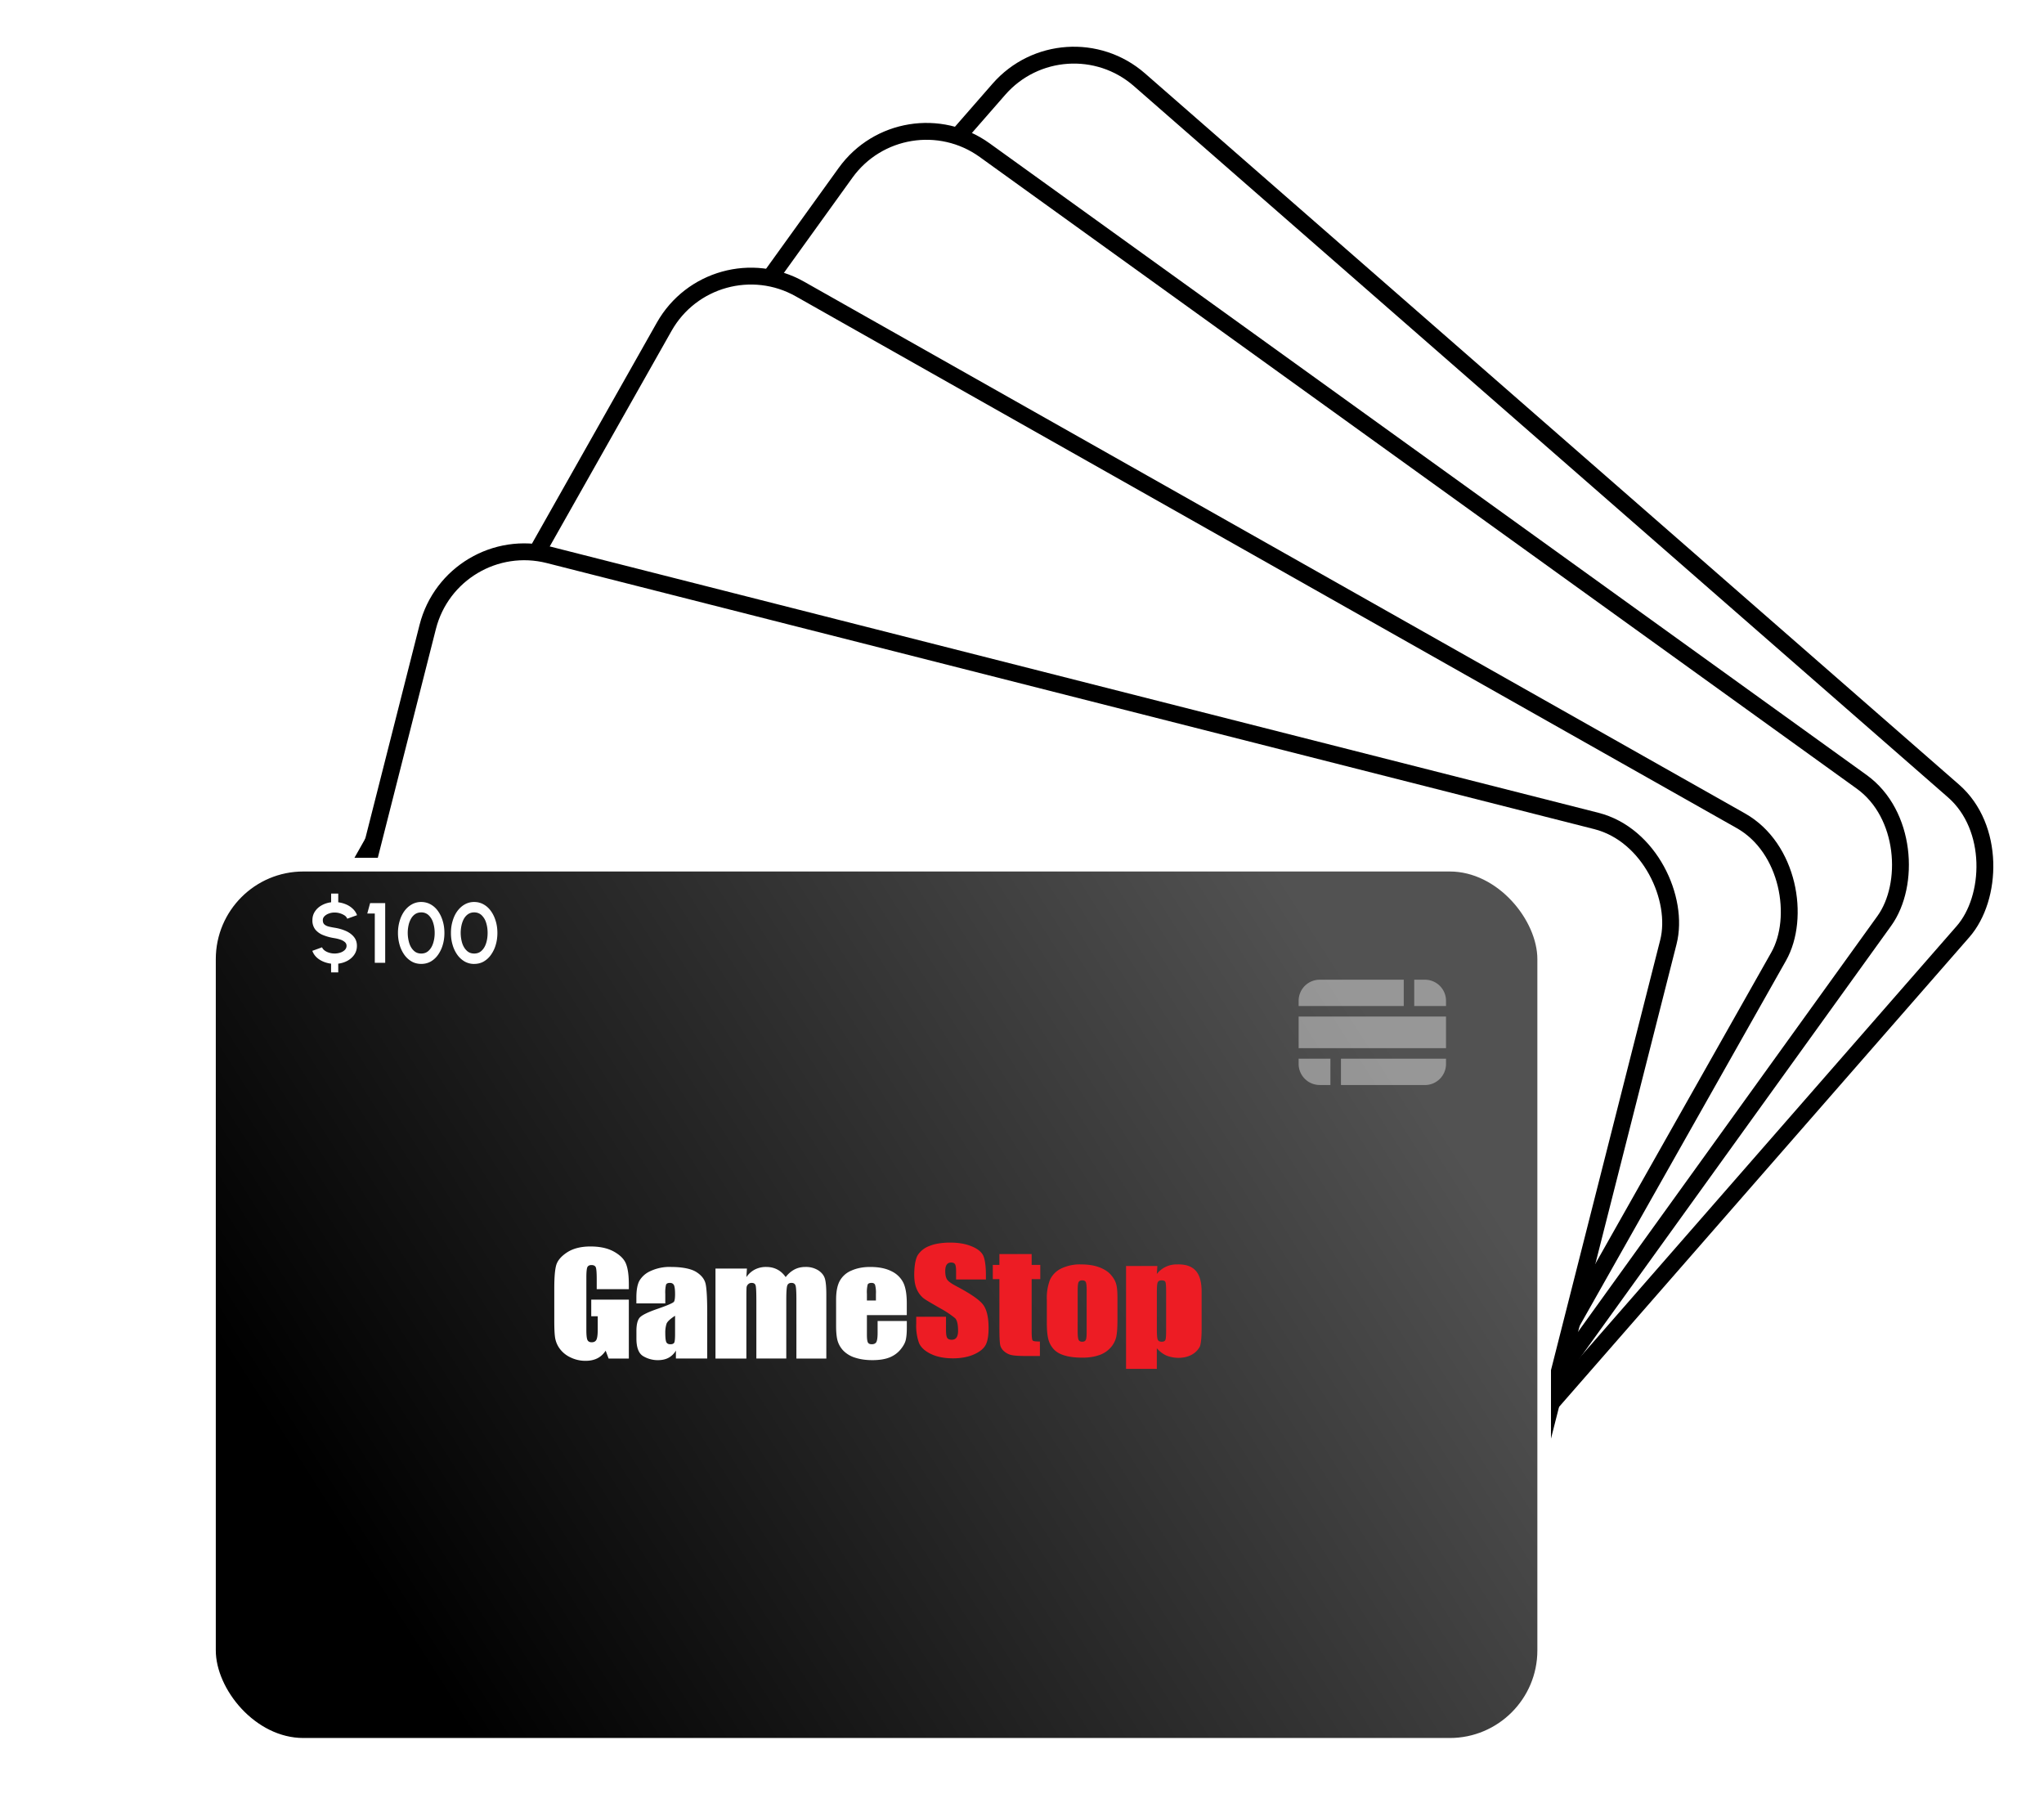
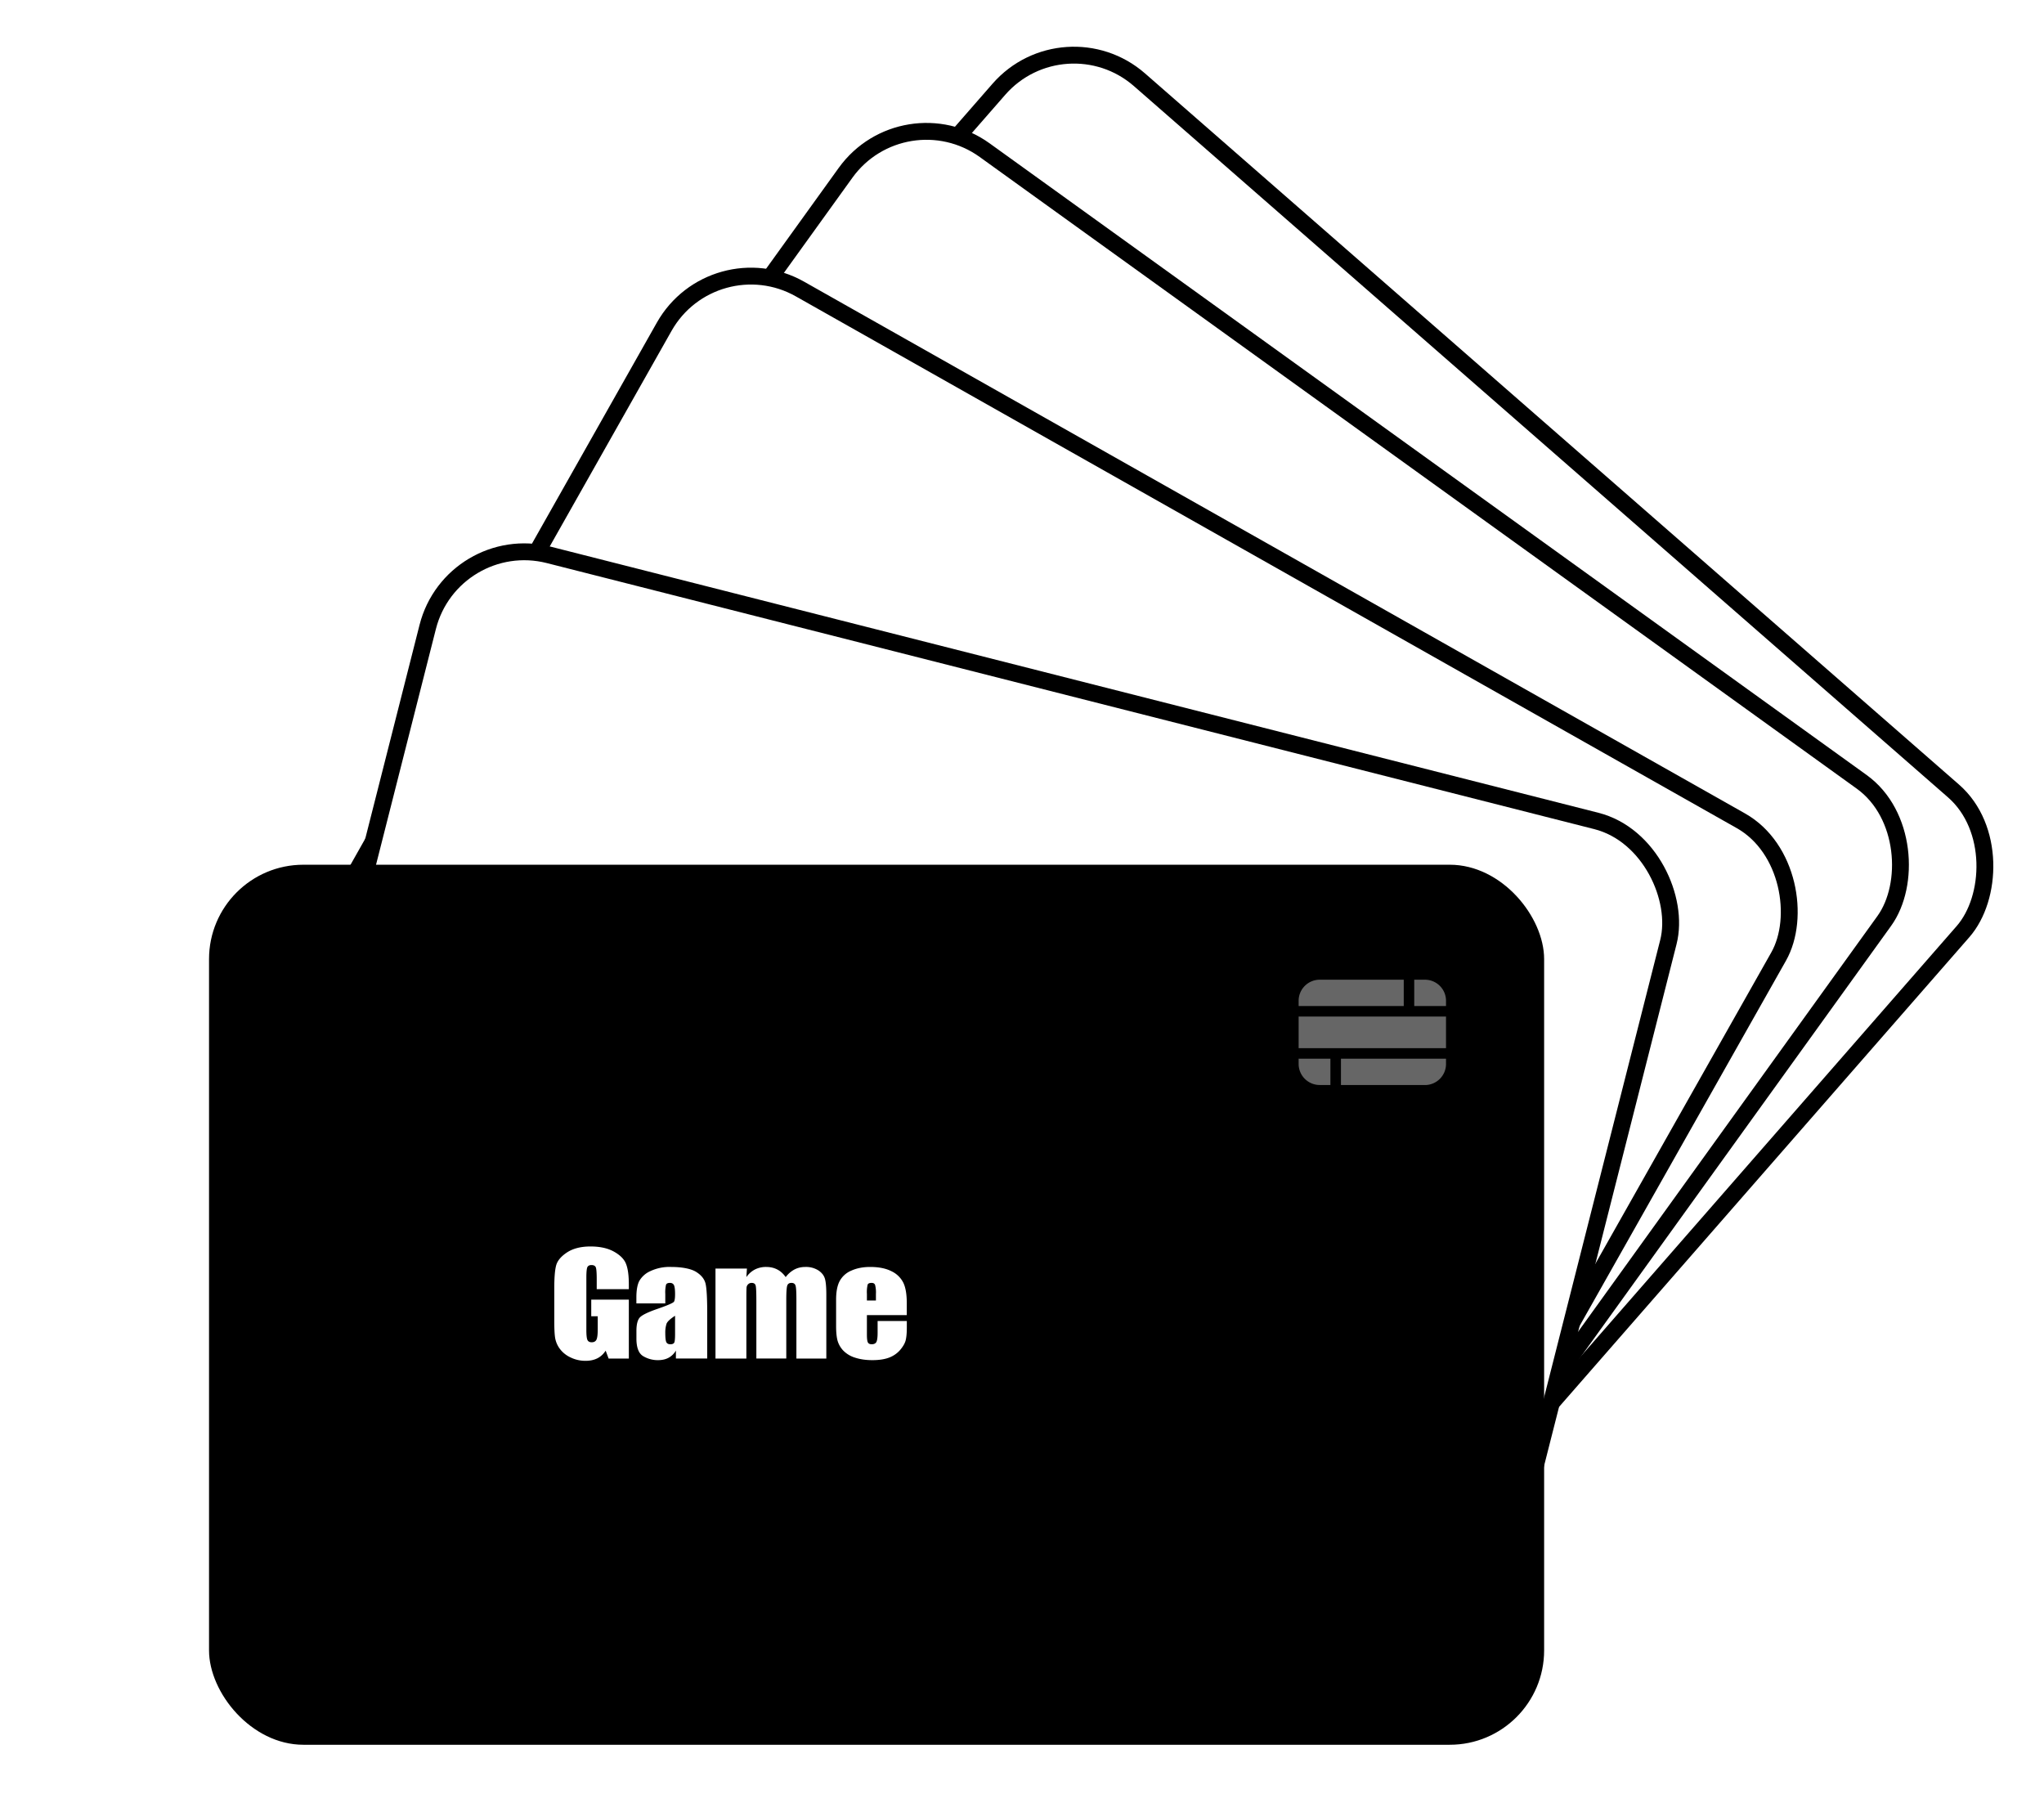
<svg xmlns="http://www.w3.org/2000/svg" width="485" height="430" fill="none">
  <rect x="252.57" y="3.37" width="303.77" height="199.9" rx="23.64" transform="rotate(41.14 252.57 3.37)" fill="#fff" stroke="#000" stroke-width="4" />
  <rect x="214.46" y="21.81" width="303.73" height="199.87" rx="23.64" transform="rotate(35.76 214.46 21.8)" fill="#fff" stroke="#000" stroke-width="4" />
  <rect x="169.23" y="56.94" width="303.73" height="199.87" rx="23.64" transform="rotate(29.47 169.23 56.94)" fill="#fff" stroke="#000" stroke-width="4" />
  <rect x="107.31" y="125.83" width="303.73" height="199.87" rx="23.64" transform="rotate(14.25 107.31 125.83)" fill="#fff" stroke="#000" stroke-width="4" />
  <g filter="url(#a)">
    <g clip-path="url(#b)">
-       <path d="M48 203.55a24 24 0 0 1 24-24h272a24 24 0 0 1 24 24v164a24 24 0 0 1-24 24H72a24 24 0 0 1-24-24v-164Z" fill="#fff" />
      <rect x="49.6" y="181.16" width="316.79" height="208.79" rx="22.39" fill="#000" />
-       <rect x="49.6" y="181.16" width="316.79" height="208.79" rx="22.39" fill="url(#c)" fill-opacity=".4" style="mix-blend-mode:hard-light" />
      <path d="M149.21 281.86h-7.62v-2.36c0-1.5-.07-2.43-.21-2.8-.15-.38-.5-.56-1.04-.56-.47 0-.79.16-.96.48-.16.32-.25 1.15-.25 2.48v12.5c0 1.16.09 1.93.25 2.3.17.37.51.56 1.02.56.55 0 .93-.21 1.13-.63.2-.42.3-1.23.3-2.44v-3.1h-1.54v-3.95h8.92v13.98h-4.8l-.7-1.87c-.52.8-1.17 1.41-1.96 1.81-.8.4-1.72.6-2.8.6a8 8 0 0 1-3.6-.82 6.65 6.65 0 0 1-2.53-2.05 6.08 6.08 0 0 1-1.1-2.57c-.14-.9-.2-2.24-.2-4.03v-7.74c0-2.48.14-4.3.44-5.42s1.17-2.16 2.6-3.1c1.43-.93 3.28-1.4 5.55-1.4 2.23 0 4.08.4 5.56 1.22 1.47.82 2.43 1.78 2.87 2.9.45 1.13.67 2.75.67 4.89v1.12Zm8.65 3.38H151v-1.43c0-1.65.22-2.93.65-3.82a5.63 5.63 0 0 1 2.58-2.37 10.7 10.7 0 0 1 5.03-1.03c2.47 0 4.65.39 5.9 1.16 1.26.78 2.02 1.74 2.27 2.87.25 1.13.38 3.46.38 6.99v10.7h-7.43v-1.89a4.43 4.43 0 0 1-1.73 1.71c-.7.38-1.55.57-2.52.57a6.74 6.74 0 0 1-3.52-.95c-1.07-.64-1.6-2.04-1.6-4.2v-1.75c0-1.6.28-2.68.84-3.26.57-.58 1.98-1.26 4.22-2.03 2.4-.83 3.69-1.4 3.86-1.69.17-.29.25-.88.25-1.77 0-1.11-.1-1.84-.28-2.18-.19-.33-.5-.5-.93-.5-.5 0-.8.14-.93.42a7.76 7.76 0 0 0-.18 2.21v2.24Zm2.32 2.93c-1.17.76-1.85 1.4-2.03 1.91a6.8 6.8 0 0 0-.29 2.22c0 1.1.09 1.82.25 2.14.16.32.48.49.97.49.46 0 .75-.13.9-.38.13-.25.2-.92.2-1.99v-4.4Zm17.05-11.2-.13 2.03a5.6 5.6 0 0 1 2.03-1.81 5.8 5.8 0 0 1 2.68-.6c1.95 0 3.5.8 4.62 2.41a6.3 6.3 0 0 1 2.08-1.81c.77-.4 1.63-.6 2.57-.6a5.5 5.5 0 0 1 3.08.8c.82.54 1.34 1.2 1.57 1.97.23.78.34 2.04.34 3.79v15.17h-7.1V284.4c0-1.82-.06-2.95-.2-3.38-.14-.44-.46-.65-.97-.65-.52 0-.85.21-1 .64-.15.43-.23 1.56-.23 3.4v13.9h-7.1v-13.55c0-2.1-.05-3.35-.17-3.77-.11-.41-.43-.62-.95-.62-.32 0-.6.1-.83.33a1.2 1.2 0 0 0-.38.8c-.02.32-.04.99-.04 2.02v14.8h-7.33v-21.35h7.46Zm37.94 11.05h-9.47v4.62c0 .97.08 1.59.24 1.87.15.28.46.42.9.42.56 0 .93-.19 1.12-.56.18-.37.28-1.09.28-2.15v-2.81h6.93v1.57c0 1.32-.1 2.34-.28 3.04-.19.71-.63 1.47-1.31 2.27-.7.8-1.57 1.41-2.62 1.81-1.06.4-2.38.6-3.97.6-1.55 0-2.91-.2-4.1-.59a6.65 6.65 0 0 1-2.75-1.63 5.7 5.7 0 0 1-1.37-2.29c-.25-.83-.38-2.04-.38-3.62v-6.23c0-1.87.28-3.34.85-4.41a5.56 5.56 0 0 1 2.79-2.48c1.29-.58 2.77-.86 4.45-.86 2.05 0 3.74.34 5.08 1.03a6 6 0 0 1 2.8 2.75c.54 1.15.8 2.75.8 4.82v2.83Zm-7.33-3.47v-1.56a7 7 0 0 0-.2-2.14c-.13-.32-.4-.48-.82-.48-.5 0-.82.13-.94.4a7.61 7.61 0 0 0-.18 2.22v1.56h2.14Z" fill="#fff" />
-       <path d="M233.94 279.56h-7.08v-1.93c0-.9-.09-1.47-.27-1.72-.18-.25-.48-.37-.9-.37-.46 0-.81.16-1.05.5-.23.33-.35.83-.35 1.51 0 .87.13 1.52.4 1.96.25.44.97.97 2.15 1.6 3.4 1.79 5.53 3.25 6.41 4.4.88 1.15 1.32 3 1.32 5.55 0 1.86-.24 3.23-.73 4.1-.5.88-1.44 1.62-2.83 2.22-1.4.6-3.03.89-4.9.89-2.03 0-3.77-.34-5.21-1.03s-2.39-1.56-2.84-2.62a12.07 12.07 0 0 1-.66-4.52v-1.7h7.07v3.16c0 .98.1 1.6.3 1.88.2.28.55.42 1.06.42.5 0 .88-.18 1.13-.53.25-.35.37-.88.37-1.58 0-1.53-.23-2.53-.7-3a22.51 22.51 0 0 0-3.57-2.37c-1.9-1.11-3.39-1.92-4-2.43a5.67 5.67 0 0 1-1.53-2.09c-.4-.89-.6-2.03-.6-3.4 0-2 .28-3.78.85-4.7a5.62 5.62 0 0 1 2.78-2.16c1.28-.53 3.06-.79 4.87-.79 1.98 0 3.67.29 5.06.86 1.4.56 2.32 1.28 2.77 2.14.45.87.68 2.65.68 4.72v1.03Zm10.85-6.03v2.57h2.05v3.38h-2.05v12.21c0 1.4.08 2.19.24 2.35.17.16.53.24 1.72.24v3.44h-2.95c-1.66 0-2.85-.06-3.56-.18a3.98 3.98 0 0 1-1.89-.86 2.79 2.79 0 0 1-1.01-1.52c-.13-.58-.2-1.93-.2-4.05v-11.63h-1.57v-3.38h1.57v-2.57h7.65Zm20.36 10.34v5.23c0 1.92-.1 3.33-.32 4.22a5.7 5.7 0 0 1-1.4 2.51 6.34 6.34 0 0 1-2.74 1.72c-1.12.37-2.4.56-3.84.56-1.62 0-3-.16-4.11-.48-1.13-.31-2-.79-2.62-1.43a5.46 5.46 0 0 1-1.33-2.31c-.26-.91-.4-2.27-.4-4.08v-5.47a12 12 0 0 1 .73-4.65 5.57 5.57 0 0 1 2.6-2.69 10.1 10.1 0 0 1 4.82-1.01c1.64 0 3.05.22 4.22.65 1.18.44 2.09 1 2.73 1.7.64.7 1.07 1.41 1.31 2.15s.35 1.87.35 3.38Zm-7.3-1.6c0-1.1-.08-1.79-.2-2.07-.14-.29-.42-.43-.86-.43-.43 0-.72.14-.87.43-.14.28-.21.97-.21 2.06v9.64c0 1 .07 1.66.21 1.97.15.3.43.46.85.46.44 0 .72-.14.86-.42.14-.28.21-.88.21-1.8v-9.85Zm16.77-5.9-.13 1.89a5.88 5.88 0 0 1 4.72-2.27c4.35-.16 5.86 2.22 5.91 6.29v9c0 1.93-.13 3.31-.39 4.13-1.43 2.87-5.36 3.32-8.12 2.13a6.66 6.66 0 0 1-2.12-1.67v4.9h-7.3v-24.4h7.43Zm2.08 6.21c0-1.31-.05-2.11-.16-2.4-.1-.27-.41-.41-.9-.41-.49 0-.8.16-.94.48-.14.32-.2 1.1-.2 2.33v8.85c0 1.29.07 2.1.21 2.42.15.32.46.48.94.48.47 0 .77-.15.88-.44.12-.3.17-1.01.17-2.15v-9.16Z" fill="#ED1C24" />
-       <rect x="49.6" y="181.16" width="316.79" height="208.79" rx="22.39" stroke="#fff" stroke-width="3.21" />
      <path fill-rule="evenodd" clip-rule="evenodd" d="M335.57 214.69h7.54v-1.25a5 5 0 0 0-5-5h-2.54v6.25Zm-2.5-6.25h-19.93a5 5 0 0 0-5 5v1.25h24.94v-6.25Zm-24.93 8.75v7.49h34.97v-7.5h-34.97Zm0 9.99h7.54v6.24h-2.54a5 5 0 0 1-5-5v-1.24Zm10.04 6.24v-6.24h24.93v1.25a5 5 0 0 1-5 5h-19.93Z" fill="#fff" fill-opacity=".4" />
    </g>
  </g>
-   <path d="M79.4 216.5c-.47 0-.93.07-1.36.24a2.8 2.8 0 0 0-1.04.63c-.27.27-.4.58-.4.93 0 .45.12.8.37 1.02.26.24.6.4 1.02.51.43.1.9.2 1.42.28.94.15 1.82.4 2.62.75s1.45.82 1.93 1.41c.49.58.73 1.3.73 2.13 0 .77-.2 1.46-.6 2.06-.4.6-.93 1.08-1.6 1.46-.67.37-1.42.61-2.23.71v2.07h-1.7v-2.07a6.75 6.75 0 0 1-1.91-.51c-.6-.27-1.13-.6-1.57-1.03a3.96 3.96 0 0 1-.97-1.5l2.31-.84c.1.27.29.51.58.74.29.22.64.4 1.06.53a4.39 4.39 0 0 0 2.72-.02 2.7 2.7 0 0 0 1.05-.63c.26-.28.4-.6.4-.97s-.15-.67-.42-.9a3.01 3.01 0 0 0-1.07-.58 8.94 8.94 0 0 0-1.33-.33c-1-.15-1.9-.4-2.7-.72a4.61 4.61 0 0 1-1.9-1.34 3.45 3.45 0 0 1-.68-2.23c0-.77.2-1.45.6-2.05.4-.6.93-1.09 1.6-1.46a6.06 6.06 0 0 1 2.24-.72V212h1.69v2.07c.67.09 1.3.26 1.9.52.6.26 1.12.61 1.57 1.04.45.43.78.93.99 1.5l-2.33.84c-.1-.27-.28-.52-.57-.74a4.36 4.36 0 0 0-2.4-.73Zm9.53 11.93v-11.7h-1.78l.67-2.46h3.58v14.16h-2.47Zm11.02.26c-.82 0-1.57-.18-2.25-.56a5.58 5.58 0 0 1-1.75-1.59 7.75 7.75 0 0 1-1.12-2.34c-.26-.89-.4-1.84-.4-2.85s.14-1.96.4-2.84c.26-.9.64-1.68 1.12-2.35.5-.68 1.08-1.2 1.75-1.58a4.45 4.45 0 0 1 2.25-.58c.82 0 1.57.2 2.25.58.67.38 1.25.9 1.73 1.58.48.67.86 1.46 1.12 2.35.27.88.4 1.83.4 2.84 0 1.01-.13 1.96-.4 2.85a7.77 7.77 0 0 1-1.12 2.34 5.38 5.38 0 0 1-1.73 1.59c-.68.38-1.43.56-2.25.56Zm0-2.46c.72 0 1.32-.23 1.79-.7.47-.45.82-1.05 1.05-1.8.23-.73.35-1.53.35-2.38 0-.9-.13-1.71-.37-2.45a4.1 4.1 0 0 0-1.07-1.77 2.47 2.47 0 0 0-1.75-.66c-.55 0-1.02.14-1.43.4-.4.27-.73.63-.99 1.09a5.5 5.5 0 0 0-.59 1.57 8.42 8.42 0 0 0 .16 4.2c.23.75.59 1.35 1.06 1.8.48.47 1.07.7 1.79.7Zm12.57 2.47c-.83 0-1.58-.2-2.25-.57a5.57 5.57 0 0 1-1.75-1.59 7.74 7.74 0 0 1-1.12-2.34c-.27-.89-.4-1.84-.4-2.85s.13-1.96.4-2.84c.26-.9.63-1.68 1.12-2.35.5-.68 1.08-1.2 1.75-1.58a4.45 4.45 0 0 1 2.25-.58c.82 0 1.57.2 2.24.58.68.38 1.25.9 1.73 1.58.49.67.86 1.46 1.13 2.35.27.88.4 1.83.4 2.84 0 1.01-.13 1.96-.4 2.85a7.77 7.77 0 0 1-1.13 2.34 5.38 5.38 0 0 1-1.73 1.59c-.67.38-1.42.56-2.24.56Zm0-2.47c.72 0 1.32-.23 1.79-.7.47-.45.82-1.05 1.05-1.8.23-.73.34-1.53.34-2.38 0-.9-.12-1.71-.36-2.45a4.1 4.1 0 0 0-1.07-1.77 2.48 2.48 0 0 0-1.75-.66 2.5 2.5 0 0 0-1.43.4c-.4.27-.73.63-1 1.09-.25.46-.45.98-.58 1.57a8.43 8.43 0 0 0 .15 4.2c.24.75.6 1.35 1.07 1.8.47.47 1.07.7 1.79.7Z" fill="#fff" />
  <defs>
    <linearGradient id="c" x1="-125.66" y1="502.08" x2="323.54" y2="215.77" gradientUnits="userSpaceOnUse">
      <stop offset=".49" stop-color="#fff" stop-opacity="0" />
      <stop offset="1" stop-color="#fff" stop-opacity=".8" />
    </linearGradient>
    <clipPath id="b">
-       <path d="M48 203.55a24 24 0 0 1 24-24h272a24 24 0 0 1 24 24v164a24 24 0 0 1-24 24H72a24 24 0 0 1-24-24v-164Z" fill="#fff" />
+       <path d="M48 203.55a24 24 0 0 1 24-24h272a24 24 0 0 1 24 24v164a24 24 0 0 1-24 24H72a24 24 0 0 1-24-24Z" fill="#fff" />
    </clipPath>
    <filter id="a" x="0" y="155.55" width="416" height="308" filterUnits="userSpaceOnUse" color-interpolation-filters="sRGB">
      <feFlood flood-opacity="0" result="BackgroundImageFix" />
      <feColorMatrix in="SourceAlpha" values="0 0 0 0 0 0 0 0 0 0 0 0 0 0 0 0 0 0 127 0" result="hardAlpha" />
      <feMorphology radius="32" in="SourceAlpha" result="effect1_dropShadow_1939:78925" />
      <feOffset dy="24" />
      <feGaussianBlur stdDeviation="40" />
      <feColorMatrix values="0 0 0 0 0.008 0 0 0 0 0.337 0 0 0 0 0.741 0 0 0 0.32 0" />
      <feBlend in2="BackgroundImageFix" result="effect1_dropShadow_1939:78925" />
      <feBlend in="SourceGraphic" in2="effect1_dropShadow_1939:78925" result="shape" />
    </filter>
  </defs>
</svg>